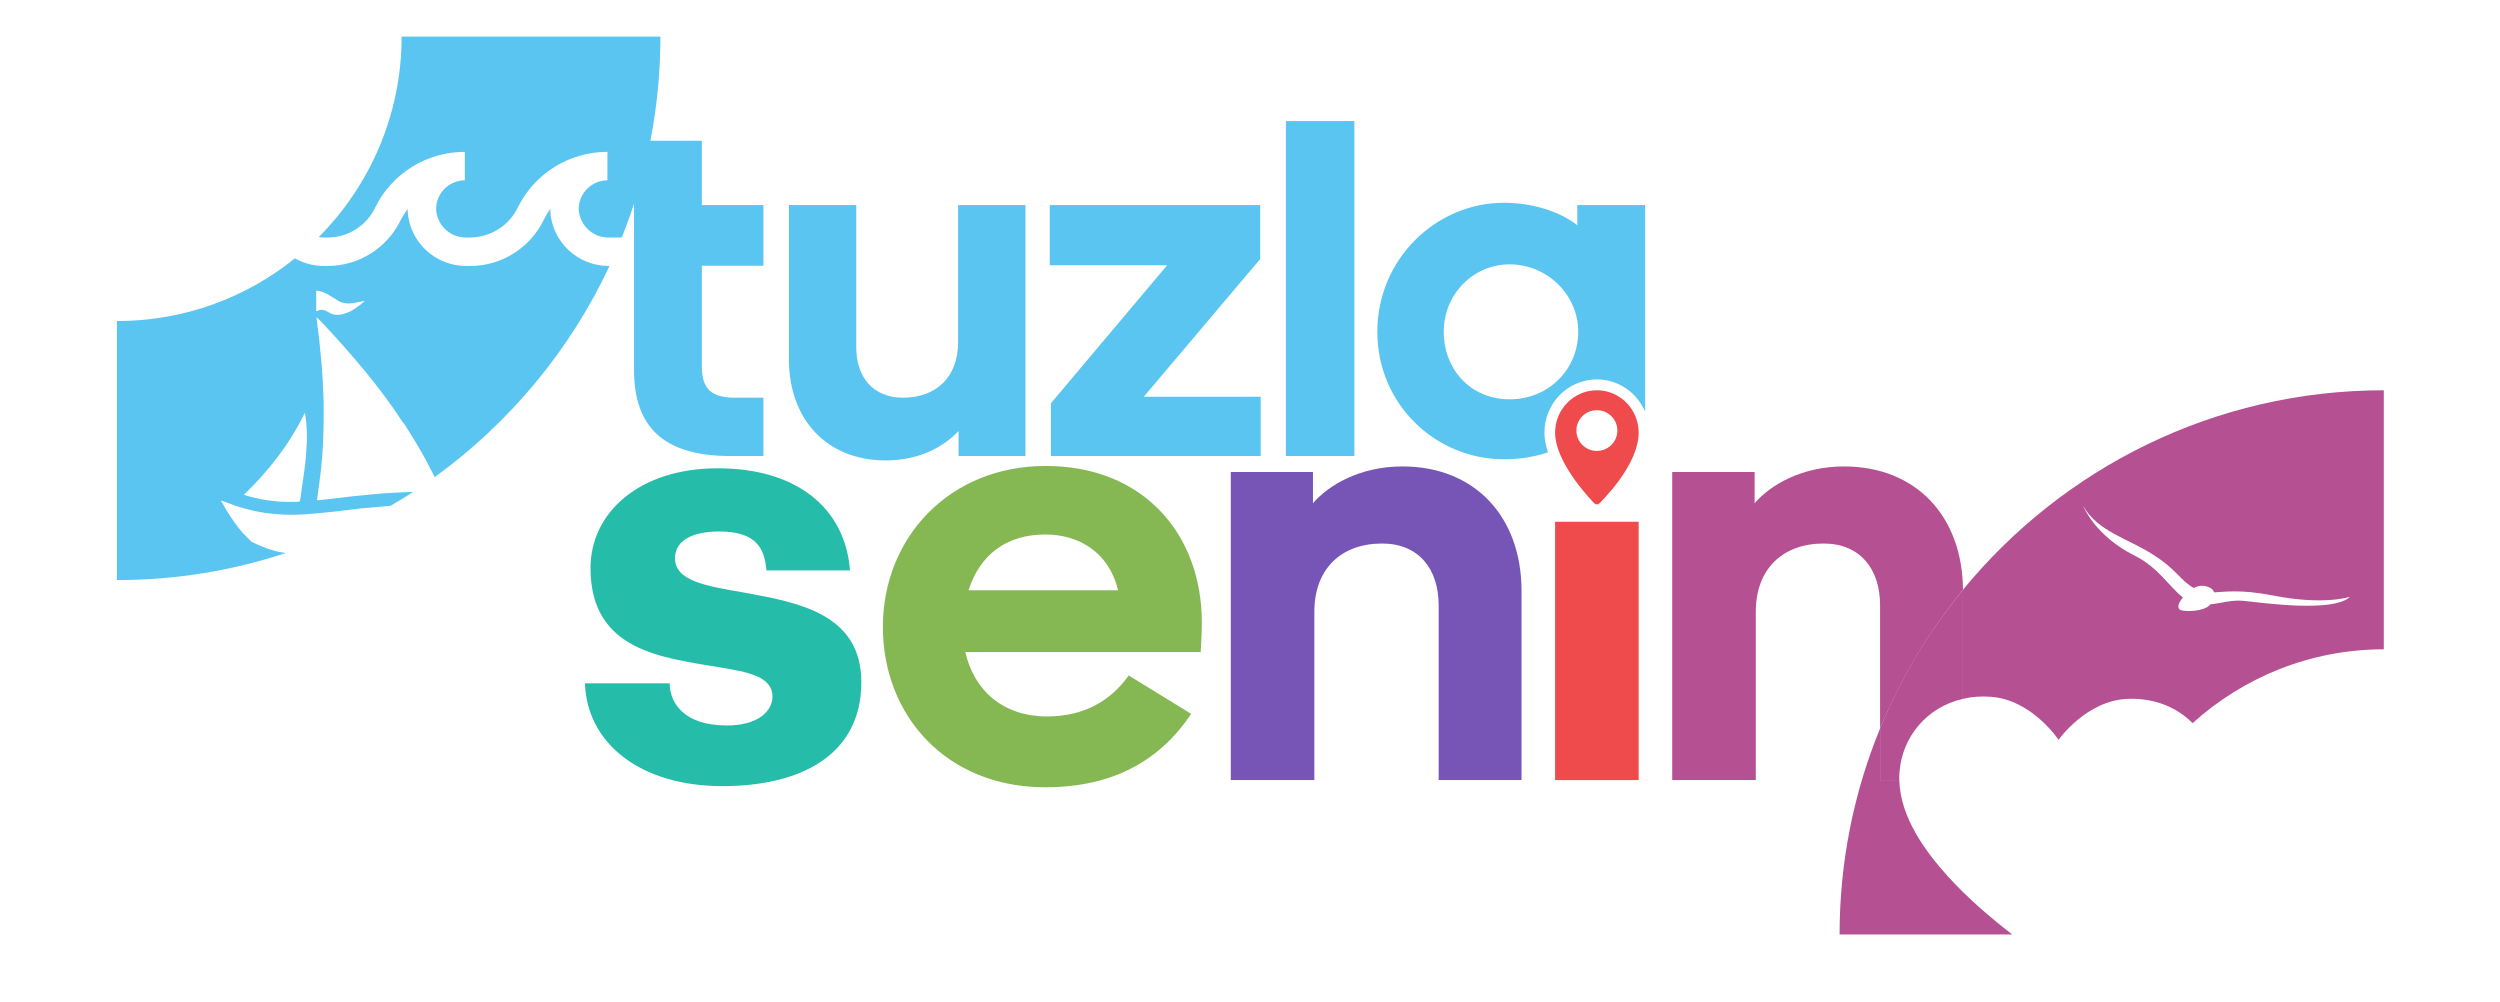
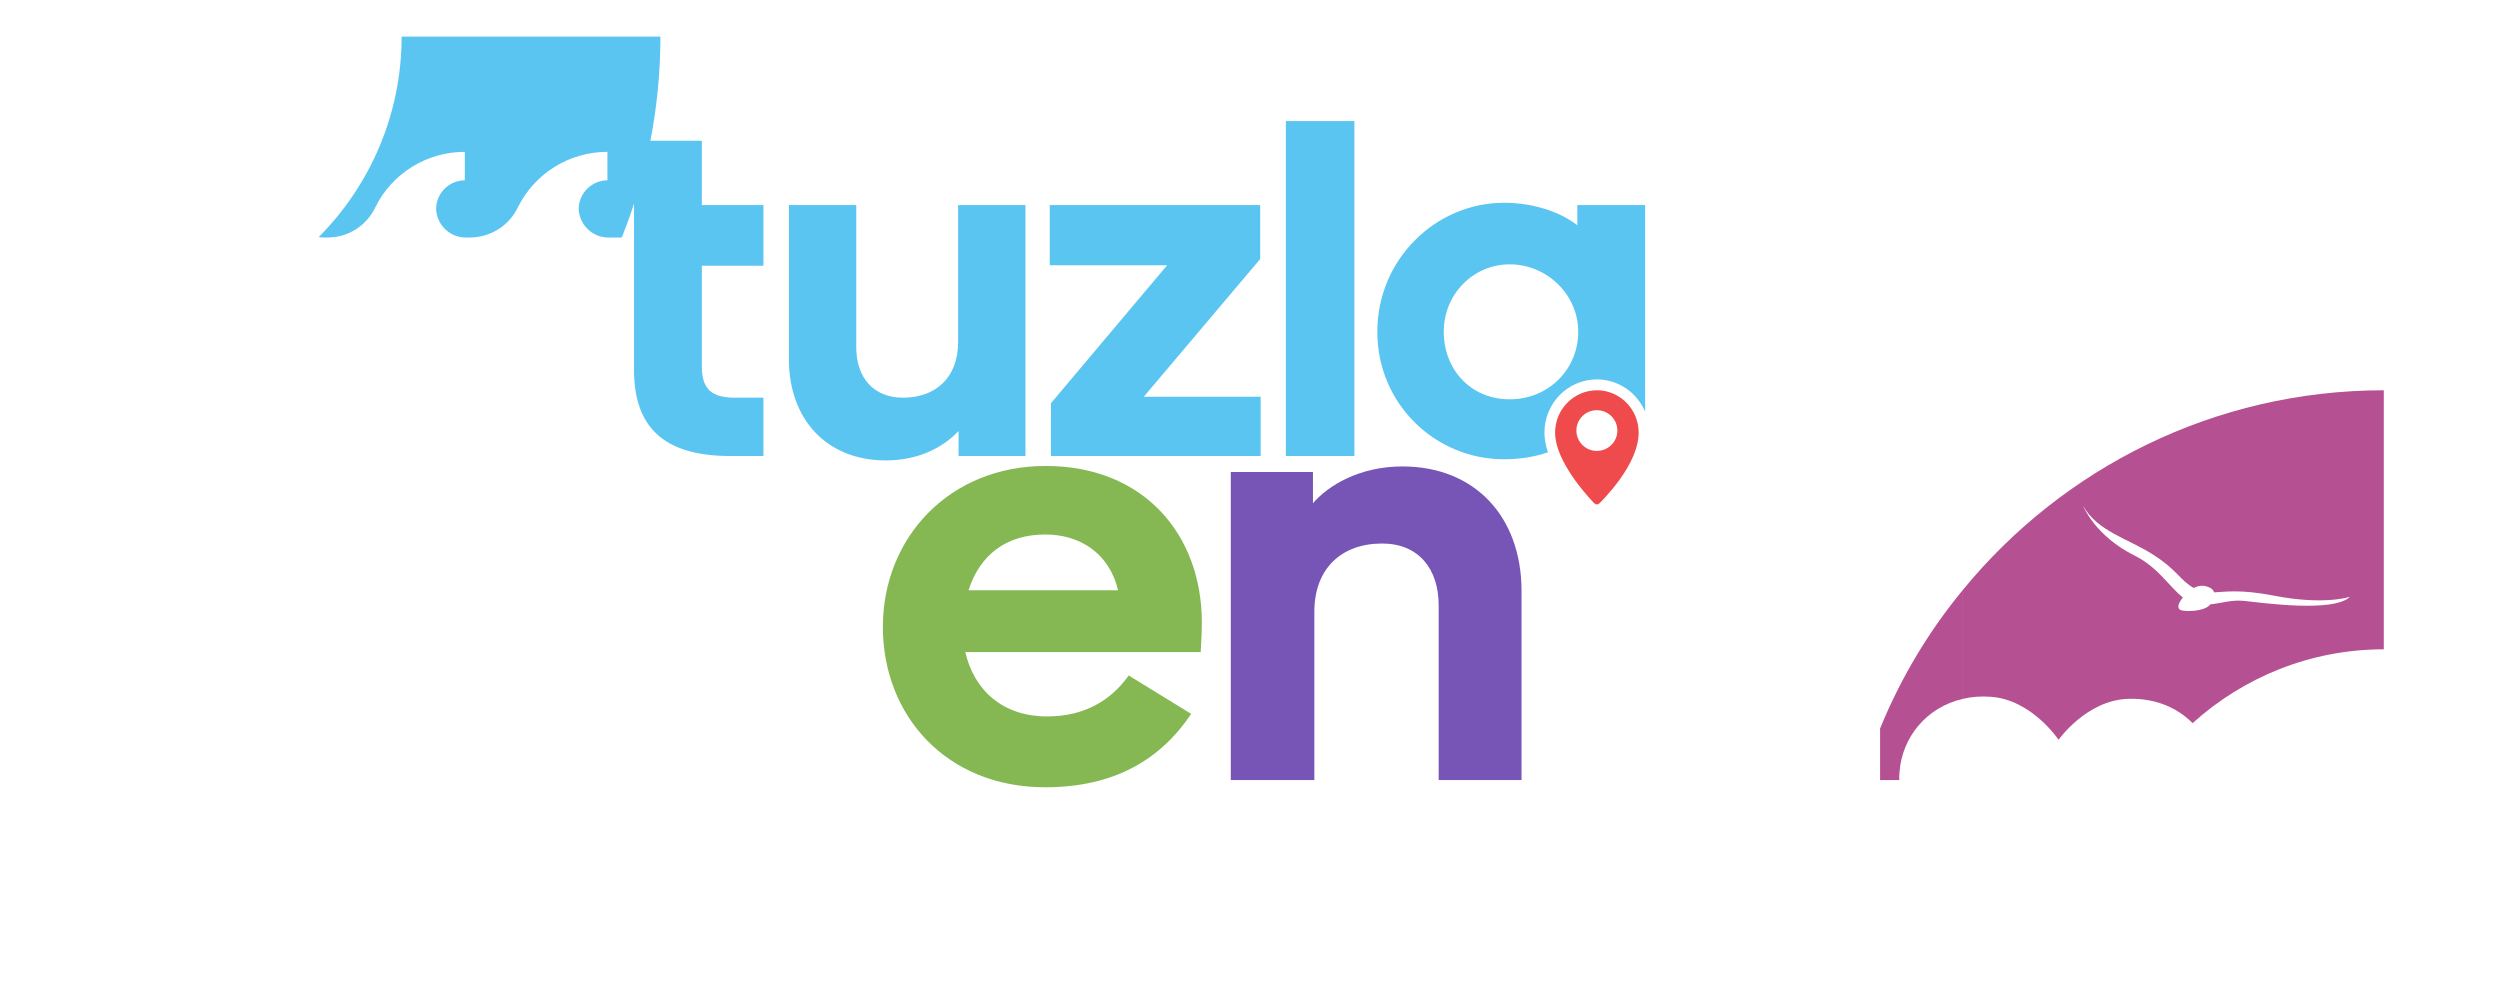
<svg xmlns="http://www.w3.org/2000/svg" version="1.2" viewBox="0 0 1080 433" width="1080" height="433">
  <title>tuzla-senin-logo-svg</title>
  <style>
		.s0 { fill: #5ac5f1 } 
		.s1 { fill: #26bcaa } 
		.s2 { fill: #85b853 } 
		.s3 { fill: #7655b7 } 
		.s4 { fill: #ef4b4c } 
		.s5 { fill: #b55092 } 
	</style>
  <path id="Layer" class="s0" d="m414.1 197v-10.8c-7.4 7.8-18.2 12.7-31.5 12.7-25.3 0-41.8-17.6-41.8-43.7v-66.6h29.1v61.5c0 12.9 7.4 21.7 20.1 21.7 14.4 0 23.9-8.8 23.9-24v-59.2h29.1v108.4z" />
  <path id="Layer" class="s0" d="m494.1 171.4h50.5v25.6h-90.6v-22.8l50.2-59.6h-50.7v-26h90.9v23.3l-50.3 59.5z" />
  <path id="Layer" class="s0" d="m555.5 197v-144.7h29.6v144.7z" />
-   <path id="Layer" class="s1" d="m321.5 256c-16.1-2.8-29.9-4.9-29.9-14.8 0-8.3 8.6-11.6 19-11.6 16.1 0 19.7 7.2 20.5 16.8h36.1c-2.1-27-23.1-44.1-57.1-44.1-34 0-55 19.2-55 43.1 0 36.1 31.6 38.7 55.2 42.8 13.3 2.1 23.4 4.2 23.4 12.7 0 6.3-6.2 12.5-19.7 12.5-19.2 0-24.7-10.4-24.7-18.2h-36.6c0.8 25.5 23.4 44.4 59.4 44.4 33.5 0 60-13.2 60-44.9 0-29.8-27.8-34.5-50.6-38.7z" />
  <path id="Layer" fill-rule="evenodd" class="s2" d="m451.8 201.3c42 0 67.4 29.3 67.4 67.7 0 5.2-0.5 11.9-0.5 12.7h-101.7c3.9 16.9 16.6 27.8 35.3 27.8 16.3 0 27.7-7 35.3-17.7l27 16.6c-13.3 19.8-33.3 31.7-63.1 31.7-42.6 0-70.1-30.9-70.1-69.3 0-38.4 28.6-69.5 70.3-69.5zm31.2 53.7c-3.9-16.4-16.9-24.1-31.4-24.1-16.9 0-28.3 8.8-33.2 24.1 0 0 64.6 0 64.6 0z" />
  <path id="Layer" class="s3" d="m605.9 201.5c-18.7 0-32.2 8.3-38.7 15.9v-13.5h-35.5v133.1h36.1v-72.7c0-18.6 11.6-29.5 29.3-29.5 15.6 0 24.4 10.8 24.4 26.7v75.5h35.8v-81.7c0-32.2-20.3-53.8-51.4-53.8z" />
-   <path id="Layer" class="s4" d="m671.8 225.4h36.1v111.6h-36.1z" />
-   <path id="Layer" class="s5" d="m796.6 201.5c-18.6 0-32.1 8.3-38.6 15.9v-13.5h-35.6v133.1h36.1v-72.7c0-18.6 11.7-29.5 29.3-29.5 15.6 0 24.4 10.8 24.4 26.7v53.3c9-21.9 21.1-42.1 35.8-60-0.2-31.9-20.4-53.3-51.4-53.3z" />
  <path id="Layer" fill-rule="evenodd" class="s5" d="m1029.8 168.6v111.9c-31.7 0-60.7 12.1-82.6 31.9-6.6-6.7-16.2-10.9-27.9-10.5-18 0.6-30 17.7-30 17.7 0 0-11.6-17.5-29.5-18.6-4.2-0.3-8.1 0-11.8 0.9v-46.6q0-0.3 0-0.5c43.1-52.6 108.6-86.2 181.8-86.2zm-14.6 89.2c0 0-11 3.8-33-0.5-14.4-2.8-20.9-1.6-25.7-1.4-0.2-0.8-0.8-1.4-1.6-1.9-1.7-0.9-4.2-1.6-7.2 0-5.8-3.2-7.1-7.7-17.4-14.3-11.2-7.2-24.2-10.1-30.4-21.2 0 0 5 12.9 22.2 21.5 10.2 5 15.2 13.7 20.9 18.1-2.6 3.2-2.4 5.2-0.5 5.6 2.3 0.5 9.2 0.5 12-2.2q0.2-0.2 0.3-0.4c4.8-0.5 9.3-2.1 14.8-1.5 8.3 0.9 38.7 5.1 45.6-1.8z" />
-   <path id="Layer" class="s5" d="m812.2 314.7c-11.3 27.5-17.5 57.5-17.5 89h74.6c-9.6-7.4-19.9-16.3-27.8-25.1-9.3-10.3-20.6-25.2-21-41.6h-8.3v-22.2z" />
  <path id="Layer" class="s5" d="m848 254.8c-14.8 17.9-26.9 38.1-35.8 59.9v22.3h8.3q-0.1-1.8 0.1-3.6c1.1-14.7 11.5-27.9 27.4-31.5v-46.7q0-0.2 0-0.5z" />
  <path id="Layer" fill-rule="evenodd" class="s4" d="m689.9 168.6c9.9 0 18 8.2 18 18.3 0 6-2.9 13-8.5 20.7-4.2 5.7-8.3 9.7-8.4 9.8-0.3 0.3-0.7 0.5-1.1 0.5-0.5 0-0.9-0.2-1.2-0.5-0.2-0.2-4.2-4.3-8.4-10.1-5.6-7.9-8.5-14.7-8.5-20.4 0-10.1 8.1-18.3 18.1-18.3zm8.8 17.4c0-4.9-4-8.8-8.9-8.8-4.8 0-8.8 3.9-8.8 8.8 0 4.9 4 8.8 8.8 8.8 4.9 0 8.9-3.9 8.9-8.8z" />
  <g id="Layer">
    <path id="Layer" fill-rule="evenodd" class="s0" d="m667.2 186.9c0 2.7 0.5 5.5 1.5 8.5-5.8 2-12.2 3-19 3-29.6 0-54.7-23.8-54.7-55.1 0-31.2 25.2-55.7 54.7-55.7 12.5 0 24.1 3.8 31.7 9.7v-8.7h29.3v89.3c-3.4-8.2-11.5-14-20.8-14-12.6 0-22.7 10.3-22.7 23zm-15-14.4c16.9 0 29.6-13.1 29.6-29.2 0-16-13.5-29.1-29.6-29.1-16 0-28.5 13.1-28.5 29.1 0 16.3 11.6 29.2 28.5 29.2z" />
    <path id="Layer" class="s0" d="m710.7 196.5q0 0.2-0.1 0.5h0.1z" />
  </g>
  <path id="Layer" class="s0" d="m329.8 114.8v-26.2h-26.6v-27.8h-29.3v99c0 24.5 12.6 37.2 41.6 37.2h14.3v-25.2h-12.2c-10 0-14.4-3.5-14.4-13.5v-43.5z" />
  <g id="Layer">
-     <path id="Layer" fill-rule="evenodd" class="s0" d="m237.7 91c0.7 13.5 11.9 24 25.5 23.9h0.1c-17 36.4-43.2 67.8-75.5 91.2-2.5-4.9-5-9.8-7.9-14.5q0 0 0 0-1.8-3-3.7-6-0.7-1-1.3-2.1-0.5-0.6-0.9-1.1-0.1-0.1-0.1-0.1-1.2-1.8-2.2-3.3 0 0 0-0.1 0 0 0-0.1c-0.6-0.4-0.8-1.1-1.2-1.6q-1.4-2-2.8-3.9c-2.7-3.8-3.9-5.2-3.9-5.2q-2.7-3.6-5.5-7c-6.3-7.7-12.9-15.1-19.7-22.3-0.6-0.6-1.2-1.1-1.9-1.8 0.1 1.2 0.3 2.3 0.4 3.4 0.8 5.5 1.3 11.1 1.8 16.7 0.5 5.5 0.7 10.9 0.9 16.4q0.2 11.1-0.5 22.3-0.5 7-1.5 14-0.4 2.9-0.8 5.8c-0.1 0.4 0 0.6 0.5 0.5 0.7-0.1 1.3-0.1 2-0.2 4.3-0.5 8.5-1 12.8-1.5 4.6-0.5 9.1-0.9 13.7-1.3q6.2-0.4 12.5-0.6c-3.2 2.1-6.5 4.1-9.8 6q-6.2 0.5-12.4 1.1c-3.9 0.4-7.8 1-11.7 1.4-4.3 0.4-8.5 0.9-12.8 1.2-5.9 0.4-11.8 0.2-17.7-0.7-5.8-0.9-11.5-2.5-16.9-4.7-0.6-0.2-1.1-0.5-1.8-0.5 0.8 1.3 1.6 2.6 2.3 3.9 2.2 3.6 4.6 7.1 7.4 10.3q1.8 1.7 3.5 3.5 4.1 2.1 8.5 3.5 3.1 1 6.3 1.4c-22.9 7.6-47.4 11.7-72.9 11.7v-111.9c29.1 0 55.8-10.1 76.9-27.1 3.7 2.1 8 3.3 12.5 3.3h1.9c13.4-0.1 25.6-7.9 31.4-20q1.3-2.4 2.9-4.7v0.8c0.7 13.5 11.9 24 25.5 23.9h1.8c13.5-0.1 25.6-7.9 31.5-19.9q1.2-2.5 2.9-4.8v0.8zm-105.4 91.4c-0.2-1.4-0.3-2.7-0.6-4.1-6.6 13.6-15.6 25.1-26.4 35.5 1.7 0.5 3.3 0.9 4.9 1.3 3.2 0.8 6.4 1.2 9.6 1.5 2.9 0.3 5.9 0.2 8.8 0.2 0.9-0.1 0.9 0 1.1-1q0.7-5.3 1.5-10.6c0.6-3.9 1-7.8 1.2-11.8 0.3-3.6 0.2-7.3-0.1-11zm22.7-50.2c0.9-0.7 1.7-1.4 2.6-2.3-0.7 0.2-1.3 0.3-1.8 0.4-1.8 0.4-3.7 0.8-5.5 0.8-1.6-0.1-3.1-0.4-4.4-1.3-1.3-0.8-2.6-1.6-3.9-2.4-1.6-0.9-3.1-1.6-4.9-1.8-0.3-0.1-0.5-0.1-0.5 0.3q0 4.3 0 8.5c0.2 0.1 0.4-0.1 0.5-0.1 1.4-0.7 2.7-0.6 4 0.1q0.6 0.3 1.2 0.7 2.3 1.3 4.9 0.8c3-0.6 5.5-1.9 7.8-3.8z" />
    <path id="Layer" class="s0" d="m173.5 15.8c0 33.7-13.7 64.4-35.8 86.6q1.1 0.2 2.2 0.2h1.9c8.8-0.1 16.7-5.2 20.4-13.2 7.3-14.6 22.2-23.8 38.6-23.8v12.3c-6.8 0-12.4 5.6-12.4 12.4q0 0.2 0 0.3c0.5 6.9 6.3 12.2 13.1 12h1.9c8.8-0.2 16.7-5.3 20.4-13.2 7.3-14.6 22.2-23.8 38.6-23.8v12.3c-6.8 0-12.4 5.6-12.4 12.4q0 0.2 0 0.3c0.5 6.9 6.3 12.2 13.1 12h5.5c10.8-26.9 16.7-56.2 16.7-86.8h-111.8z" />
  </g>
</svg>